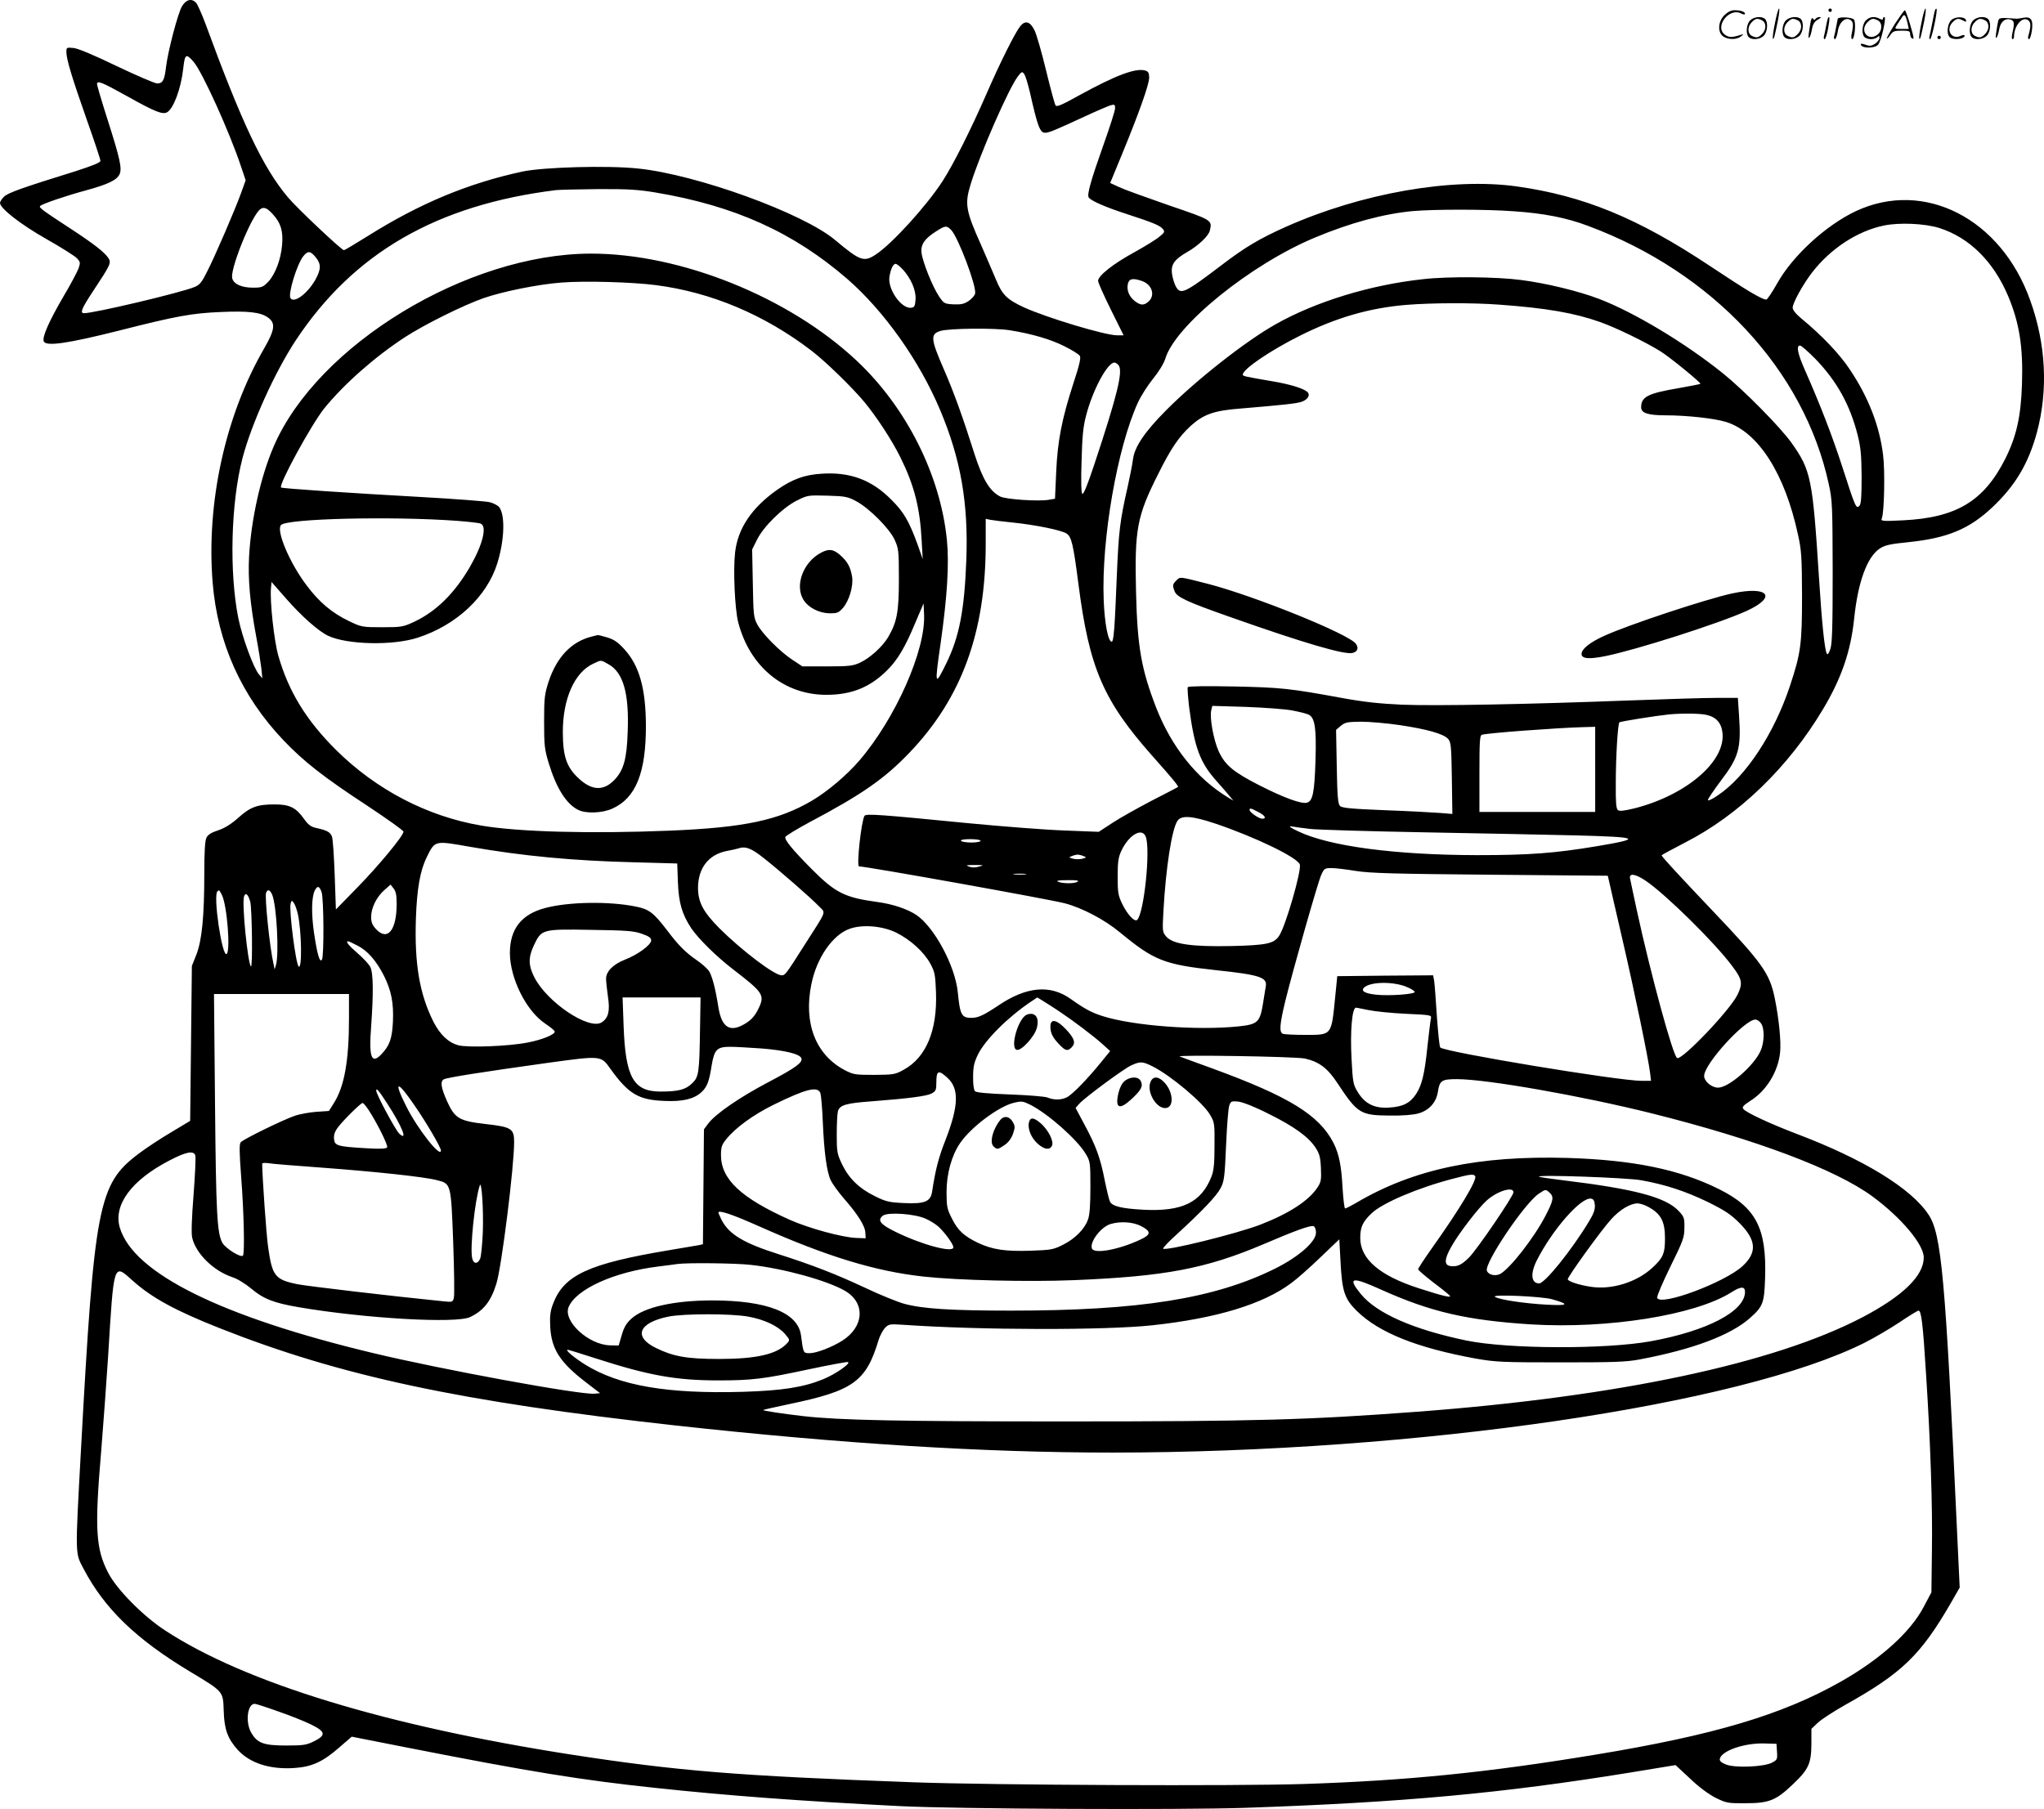
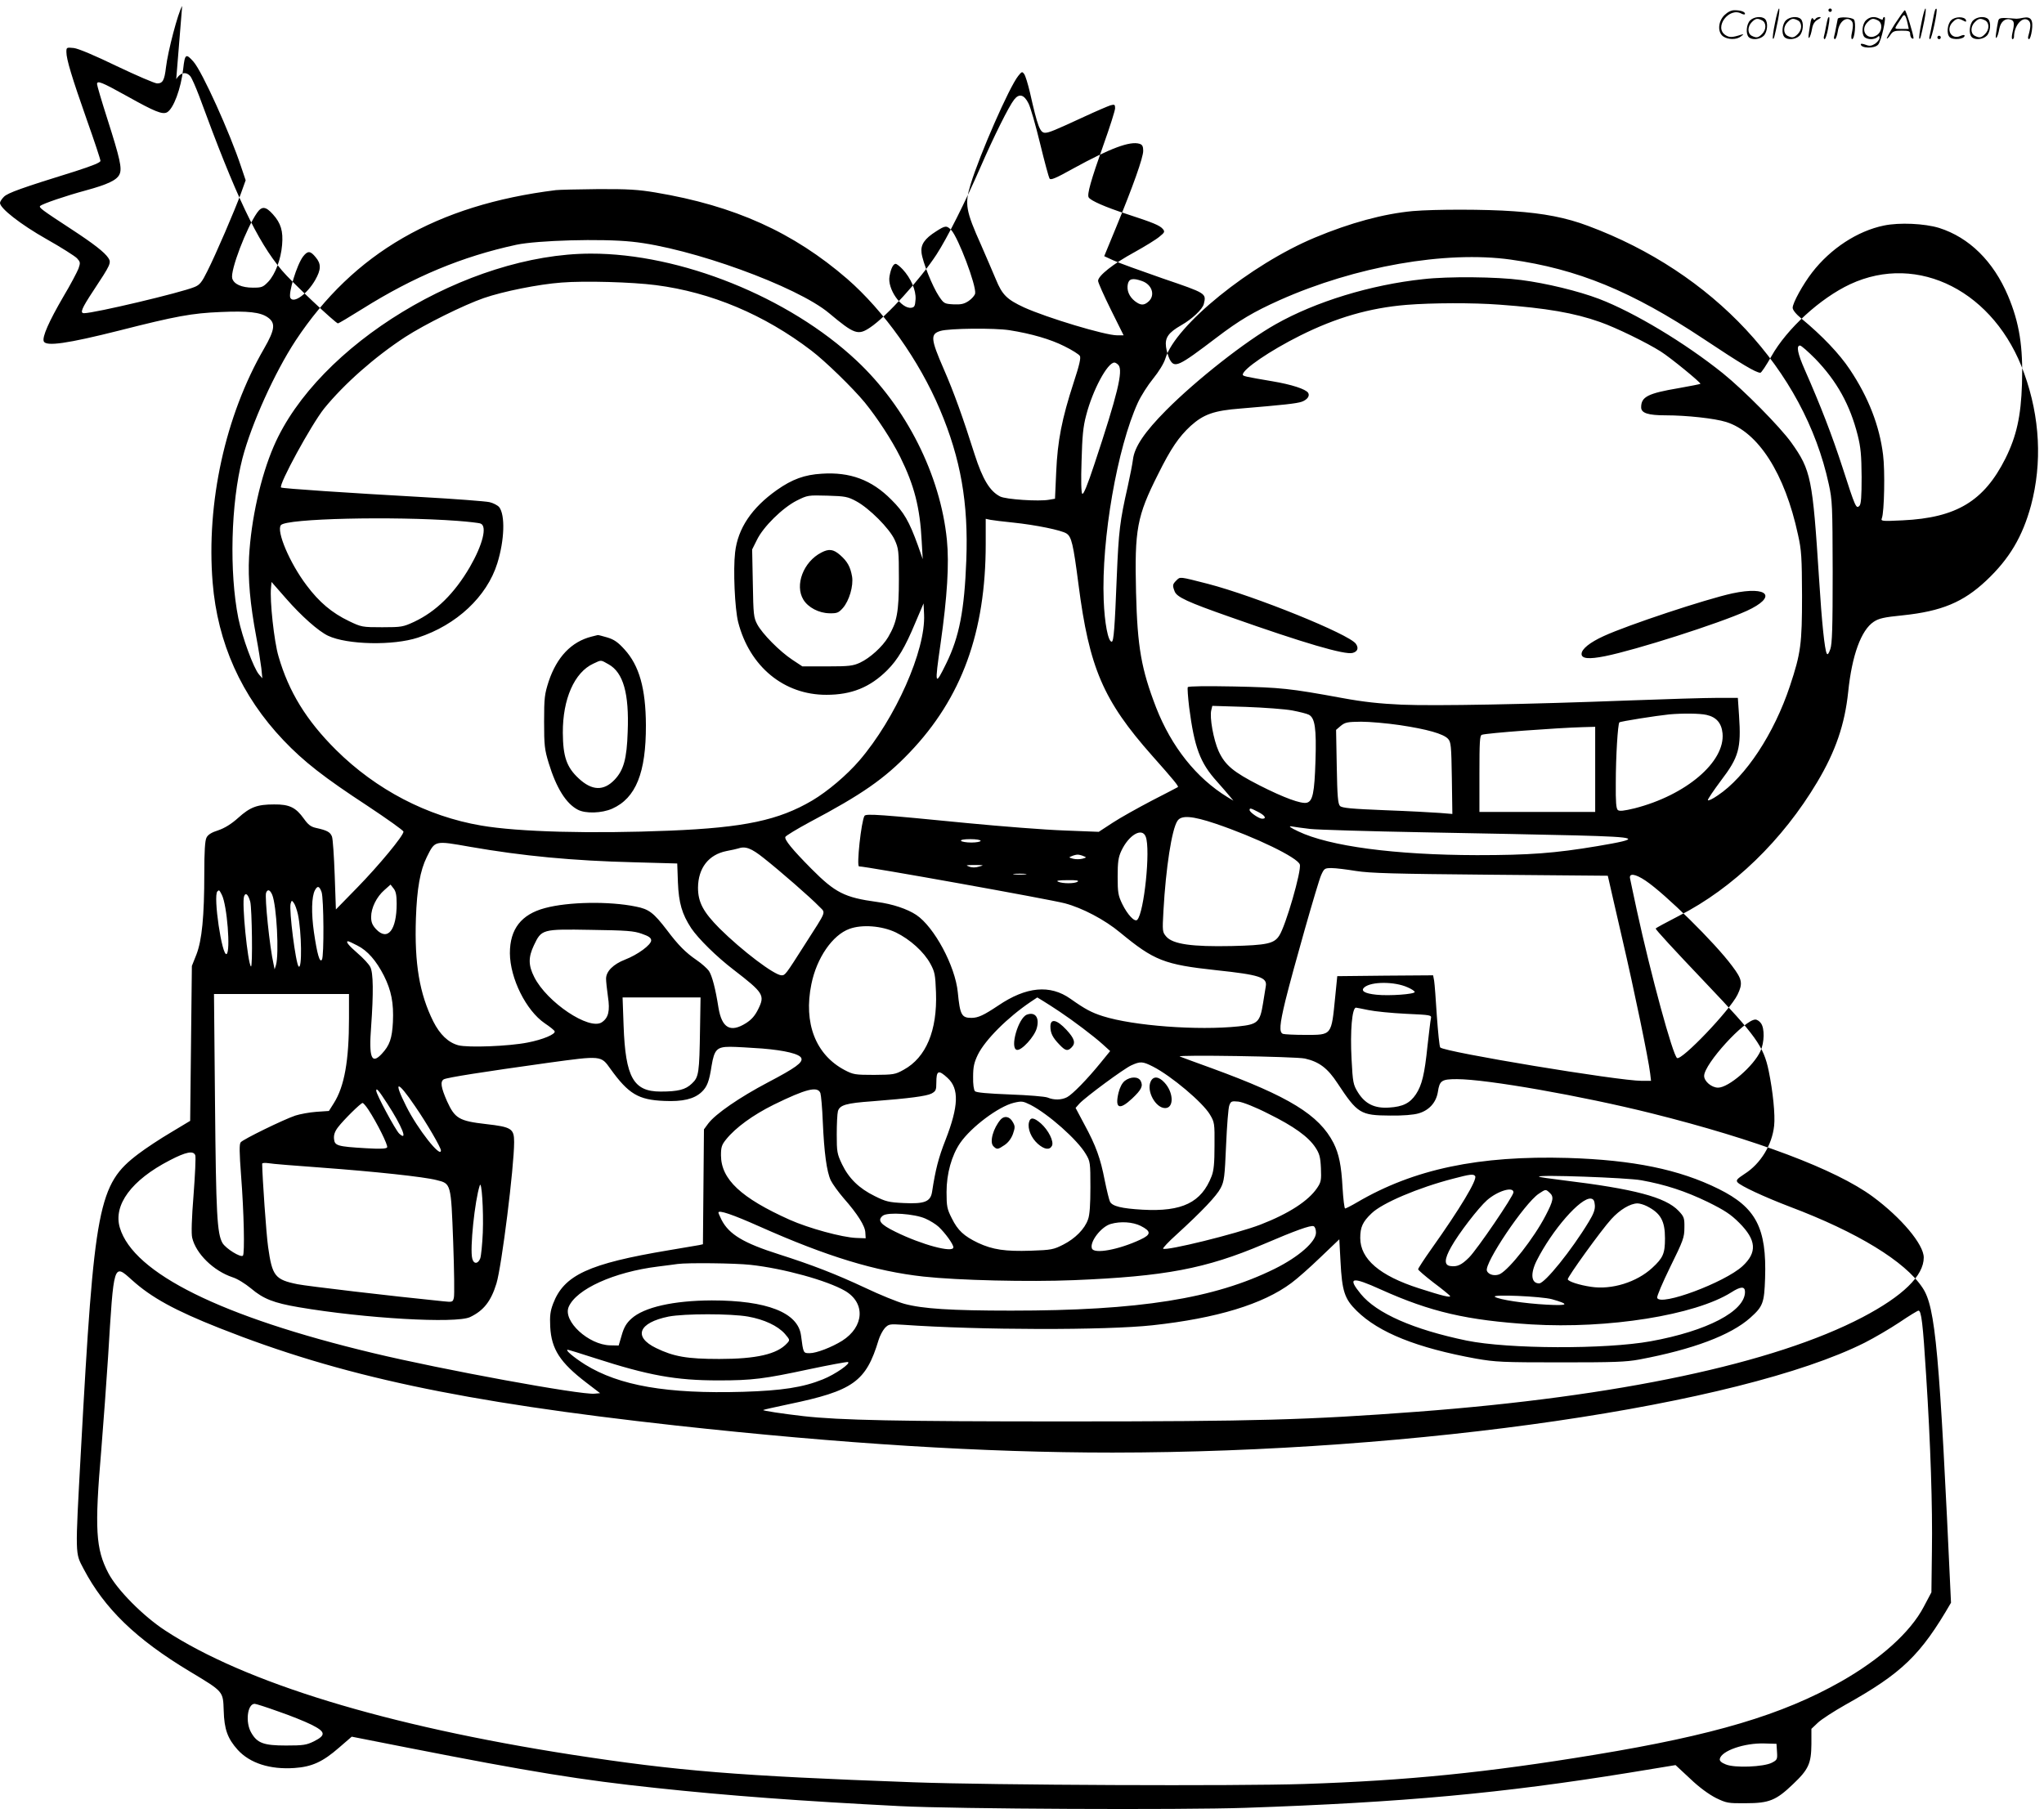
<svg xmlns="http://www.w3.org/2000/svg" version="1.0" viewBox="0 0 1200.63 1062.805" preserveAspectRatio="xMidYMid meet">
  <g transform="translate(0,1064.004) scale(0.1,-0.1)" fill="#000000" stroke="none">
-     <path d="M1070 10605 c-24 -38 -84 -266 -95 -360 -9 -77 -19 -95 -52 -95 -14 0 -120 46 -236 101 -130 63 -227 104 -254 107 -42 4 -43 4 -43 -24 0 -42 32 -148 120 -398 44 -124 80 -232 80 -241 0 -10 -45 -28 -147 -61 -316 -98 -397 -127 -420 -150 -13 -13 -23 -29 -23 -36 0 -32 122 -127 272 -212 87 -49 167 -100 180 -113 20 -22 21 -26 9 -61 -8 -20 -47 -95 -89 -165 -85 -146 -125 -237 -115 -262 12 -32 141 -13 443 63 334 85 427 102 596 109 160 7 233 -1 276 -31 48 -33 44 -71 -21 -184 -228 -394 -340 -907 -302 -1374 29 -356 169 -667 416 -927 120 -126 238 -218 493 -385 116 -77 212 -145 212 -152 0 -24 -146 -200 -271 -328 l-126 -129 -7 201 c-4 112 -11 214 -16 227 -10 27 -30 37 -94 51 -31 7 -46 19 -71 54 -47 66 -85 85 -175 84 -99 0 -140 -15 -211 -79 -40 -36 -79 -60 -117 -73 -39 -12 -61 -26 -69 -43 -9 -16 -13 -82 -13 -209 0 -256 -14 -393 -46 -477 l-27 -68 -5 -455 -5 -455 -113 -68 c-63 -37 -149 -94 -191 -126 -236 -178 -259 -301 -338 -1749 -34 -623 -34 -593 16 -689 123 -234 308 -413 624 -603 199 -120 195 -115 199 -230 3 -110 23 -164 82 -230 72 -79 190 -117 334 -107 102 7 166 36 262 120 l74 64 325 -64 c727 -143 1025 -191 1459 -237 429 -46 851 -77 1435 -107 330 -17 1652 -23 2031 -10 931 32 1510 86 2252 206 l274 45 86 -80 c53 -51 110 -92 151 -113 62 -30 71 -32 176 -31 137 0 178 17 277 112 92 87 107 122 108 236 l0 89 38 36 c21 20 94 67 161 105 333 186 443 292 621 600 l51 89 -16 341 c-68 1484 -91 1736 -167 1850 -102 155 -383 327 -781 477 -149 57 -289 122 -306 143 -10 12 -3 20 41 49 95 60 162 171 174 283 7 63 -7 202 -32 323 -30 144 -74 205 -368 514 -194 204 -296 315 -296 322 0 2 62 36 138 75 317 162 608 444 811 785 108 181 162 339 182 530 22 215 76 363 150 412 30 20 60 27 171 38 228 24 355 77 490 204 136 128 213 258 263 442 66 249 53 517 -40 775 -171 480 -622 711 -1023 524 -175 -82 -371 -261 -462 -423 -30 -53 -59 -97 -65 -97 -27 1 -111 51 -335 200 -420 279 -739 410 -1132 465 -382 53 -912 -40 -1356 -238 -154 -69 -238 -119 -372 -221 -225 -171 -246 -181 -275 -126 -8 16 -18 49 -21 72 -7 54 14 84 89 127 65 37 125 94 133 125 15 63 17 62 -241 150 -132 46 -263 93 -292 107 l-52 24 70 170 c100 243 159 409 159 449 0 26 -5 36 -21 41 -56 18 -173 -26 -390 -145 -102 -57 -133 -70 -139 -59 -5 7 -30 100 -56 207 -26 107 -56 212 -68 235 -26 52 -55 59 -84 22 -31 -39 -120 -218 -197 -395 -91 -209 -196 -418 -259 -515 -95 -146 -295 -366 -390 -429 -71 -48 -93 -40 -241 84 -188 158 -814 385 -1158 420 -180 19 -556 8 -679 -18 -319 -69 -602 -187 -905 -377 -75 -47 -139 -85 -143 -85 -13 0 -277 248 -329 311 -146 173 -270 435 -486 1024 -21 55 -44 108 -53 118 -25 28 -58 21 -82 -18z m67 -328 c51 -58 214 -419 279 -616 l27 -80 -28 -78 c-37 -101 -147 -357 -197 -456 -32 -65 -45 -81 -75 -93 -78 -33 -589 -154 -649 -154 -26 0 -15 27 55 133 101 153 106 163 87 192 -22 33 -86 83 -216 168 -176 115 -193 128 -184 137 14 13 149 59 267 91 129 35 184 61 199 95 16 34 3 92 -72 327 -33 103 -60 195 -60 203 0 23 27 12 180 -73 159 -89 204 -107 231 -93 38 21 82 139 95 255 10 89 16 93 61 42z m4913 -181 c45 -200 59 -236 89 -236 22 0 56 14 231 95 69 32 137 61 152 66 25 7 28 5 28 -17 0 -13 -31 -111 -69 -217 -73 -206 -97 -290 -86 -307 12 -19 98 -57 225 -98 153 -50 193 -66 211 -88 12 -15 10 -20 -20 -44 -18 -16 -85 -57 -148 -92 -123 -67 -213 -138 -213 -168 0 -10 34 -86 75 -169 l75 -151 -38 0 c-71 0 -412 103 -547 164 -101 47 -128 74 -165 164 -18 42 -56 132 -86 200 -92 205 -98 243 -63 358 54 177 227 572 280 638 21 26 23 27 35 11 7 -9 22 -58 34 -109z m-2199 -587 c465 -78 809 -234 1125 -507 216 -188 423 -479 545 -768 122 -288 168 -549 155 -885 -11 -293 -41 -450 -117 -605 -68 -139 -70 -134 -34 116 39 275 51 467 37 608 -38 381 -238 779 -530 1053 -398 374 -1035 630 -1562 629 -725 -1 -1605 -536 -1862 -1132 -77 -178 -133 -430 -145 -649 -7 -130 6 -277 42 -469 13 -69 26 -152 30 -185 l6 -60 -20 23 c-31 36 -98 217 -121 330 -54 269 -44 676 24 939 53 203 190 506 313 693 340 514 828 796 1528 883 17 2 127 5 246 6 178 1 238 -3 340 -20z m-2248 -128 c47 -52 61 -99 54 -180 -7 -85 -40 -172 -81 -216 -31 -32 -38 -35 -90 -35 -67 0 -113 21 -122 55 -12 46 84 297 146 385 28 40 51 38 93 -9z m7287 18 c178 -12 311 -38 438 -86 734 -273 1269 -847 1414 -1517 21 -95 22 -126 23 -516 0 -328 -3 -423 -14 -454 -10 -28 -16 -35 -21 -25 -12 22 -29 181 -45 439 -38 591 -47 637 -163 800 -66 92 -278 307 -402 407 -223 179 -521 358 -727 437 -121 46 -310 92 -458 111 -143 19 -427 22 -575 5 -309 -33 -632 -132 -867 -265 -176 -99 -465 -326 -643 -505 -126 -127 -186 -215 -195 -289 -3 -25 -17 -97 -31 -160 -46 -202 -53 -262 -64 -526 -12 -303 -18 -385 -30 -385 -21 0 -42 110 -47 245 -14 358 80 896 201 1160 18 39 58 102 89 140 34 42 63 89 72 118 59 196 500 553 878 711 208 87 404 140 576 156 130 11 428 11 591 -1z m2500 -98 c177 -56 319 -196 405 -399 67 -159 89 -300 82 -517 -6 -190 -32 -307 -97 -438 -126 -251 -288 -349 -604 -364 -124 -6 -129 -5 -122 13 14 36 19 279 7 372 -21 171 -86 338 -195 501 -61 92 -163 199 -284 299 -33 27 -52 51 -52 64 0 28 60 137 114 207 108 140 266 244 422 276 91 19 239 12 324 -14z m-5802 -13 c41 -45 147 -324 140 -372 -2 -11 -19 -31 -38 -44 -27 -18 -45 -22 -90 -20 -53 3 -56 5 -85 48 -38 57 -96 202 -102 255 -6 48 18 83 86 126 54 35 62 35 89 7z m-3734 -159 c33 -39 33 -72 -3 -135 -47 -81 -125 -138 -145 -105 -15 24 38 198 75 245 27 34 42 33 73 -5z m3448 -71 c49 -53 79 -123 76 -176 -3 -40 -6 -47 -25 -50 -59 -8 -142 112 -128 185 8 46 22 73 36 73 6 0 24 -14 41 -32z m1406 -69 c58 -20 79 -82 40 -119 -28 -26 -48 -25 -82 1 -34 27 -49 64 -41 101 7 31 29 36 83 17z m-2856 -24 c326 -42 638 -174 913 -384 82 -62 245 -221 315 -306 73 -90 157 -218 208 -320 82 -166 116 -296 126 -495 l6 -105 -28 80 c-51 141 -82 196 -157 270 -115 116 -242 163 -408 152 -101 -6 -173 -32 -264 -96 -147 -104 -229 -225 -245 -366 -12 -101 -2 -331 18 -410 67 -261 269 -428 519 -427 147 0 256 44 357 145 61 61 105 135 164 277 l49 115 3 -65 c10 -210 -168 -611 -380 -858 -74 -86 -186 -181 -277 -235 -197 -116 -399 -159 -835 -177 -461 -19 -891 -8 -1110 30 -317 54 -617 211 -852 444 -174 173 -278 342 -338 550 -26 87 -52 329 -44 404 l3 33 85 -97 c90 -103 190 -192 247 -219 112 -53 382 -59 528 -11 227 74 405 241 466 436 43 138 47 285 11 331 -10 11 -35 24 -57 29 -22 5 -202 19 -400 30 -429 24 -818 50 -824 56 -16 15 178 370 253 464 118 145 297 303 476 420 116 75 344 188 462 229 113 39 321 81 456 91 135 11 415 3 554 -15z m4958 -115 c272 -20 437 -48 589 -102 94 -33 276 -122 356 -173 56 -35 239 -185 233 -190 -2 -2 -59 -13 -126 -25 -183 -31 -222 -51 -222 -113 0 -34 41 -47 144 -47 123 0 288 -18 355 -39 189 -59 345 -303 422 -661 21 -93 23 -133 24 -360 0 -284 -7 -337 -71 -530 -93 -280 -260 -534 -424 -643 -30 -21 -56 -33 -58 -28 -2 5 33 56 76 114 106 139 120 190 107 383 l-7 104 -122 0 c-68 0 -298 -7 -512 -15 -603 -23 -1141 -33 -1339 -25 -132 6 -225 16 -350 39 -311 57 -360 62 -636 68 -160 3 -268 2 -272 -4 -3 -5 1 -58 8 -118 31 -238 64 -326 163 -436 31 -35 66 -75 77 -89 l20 -24 -35 21 c-183 112 -329 296 -419 526 -87 226 -110 354 -118 677 -9 371 5 447 130 695 75 151 121 218 191 283 76 68 136 90 294 102 250 21 327 29 359 40 32 12 48 34 37 52 -14 22 -97 49 -210 68 -158 27 -174 30 -174 39 0 32 160 141 336 229 212 106 408 163 626 181 148 12 392 13 548 1z m-2880 -150 c127 -20 241 -53 322 -94 45 -22 86 -48 91 -57 7 -11 -3 -55 -36 -155 -70 -215 -95 -344 -103 -527 l-7 -157 -35 -6 c-59 -11 -254 2 -287 19 -61 31 -103 101 -150 247 -68 215 -122 366 -182 503 -77 177 -79 205 -18 223 50 15 316 18 405 4z m4732 -167 c128 -132 205 -272 250 -450 18 -72 22 -117 23 -245 0 -115 -3 -160 -13 -170 -19 -19 -24 -8 -98 222 -63 194 -130 367 -223 578 -42 95 -51 142 -28 142 8 0 47 -35 89 -77z m-4092 -38 c28 -34 -6 -174 -142 -583 -40 -121 -64 -180 -71 -173 -6 6 -8 78 -4 193 4 145 9 201 27 268 38 148 125 310 166 310 6 0 17 -7 24 -15z m-1540 -800 c76 -41 194 -159 225 -226 23 -51 25 -63 25 -231 0 -192 -11 -252 -63 -341 -33 -56 -107 -123 -165 -150 -41 -19 -64 -22 -193 -22 l-146 0 -59 39 c-74 49 -176 152 -206 208 -21 40 -23 57 -26 241 l-4 199 28 56 c37 77 151 189 234 231 64 32 67 32 180 29 105 -3 120 -6 170 -33z m-2344 -115 c66 -5 128 -12 137 -16 40 -15 12 -125 -63 -255 -91 -156 -198 -261 -327 -322 -65 -30 -74 -32 -188 -32 -117 0 -122 1 -195 36 -100 48 -175 111 -249 210 -100 132 -179 320 -151 354 32 39 659 53 1036 25z m3264 -10 c135 -14 285 -45 314 -64 30 -19 40 -60 71 -300 63 -489 145 -681 432 -1005 128 -144 157 -180 152 -185 -2 -1 -71 -38 -154 -80 -82 -43 -186 -101 -230 -130 l-81 -53 -204 8 c-113 4 -367 24 -565 43 -509 50 -598 57 -607 43 -19 -31 -48 -297 -32 -297 43 0 1118 -193 1209 -217 102 -27 234 -96 325 -172 199 -164 258 -188 565 -221 254 -27 300 -42 290 -95 -2 -11 -9 -55 -16 -99 -18 -112 -31 -124 -144 -136 -239 -25 -617 3 -797 60 -66 21 -104 41 -190 102 -120 85 -260 72 -425 -40 -84 -56 -117 -72 -157 -72 -58 0 -67 18 -80 150 -15 155 -139 385 -244 455 -53 35 -139 64 -230 76 -191 26 -246 54 -386 195 -114 115 -159 171 -153 187 3 7 67 46 143 87 306 162 440 255 587 409 306 320 447 707 447 1226 l0 147 28 -6 c15 -3 74 -10 132 -16z m1641 -1104 c42 -8 86 -19 97 -25 36 -19 45 -80 39 -271 -6 -188 -16 -237 -51 -246 -33 -8 -134 29 -276 101 -157 80 -204 120 -242 202 -30 67 -54 199 -43 241 l6 25 197 -6 c108 -4 231 -13 273 -21z m2433 -26 c58 -13 88 -48 94 -108 16 -168 -215 -364 -517 -441 -63 -15 -88 -18 -98 -10 -10 9 -13 47 -12 158 0 158 12 347 21 357 6 6 216 39 293 47 80 7 181 6 219 -3z m-1802 -60 c160 -24 257 -51 284 -81 17 -19 19 -41 22 -231 l3 -210 -73 6 c-40 3 -185 11 -323 16 -198 8 -252 13 -264 25 -12 12 -16 57 -19 231 l-4 216 28 24 c26 21 40 23 119 24 50 0 152 -9 227 -20z m1148 -260 l0 -250 -340 0 -340 0 0 224 c0 186 2 225 14 229 24 10 446 41 594 45 l72 2 0 -250z m-1980 -250 c41 -21 52 -40 24 -40 -19 0 -74 38 -74 51 0 13 6 12 50 -11z m-250 -69 c236 -80 482 -199 495 -240 11 -35 -83 -361 -121 -418 -30 -47 -73 -56 -279 -61 -234 -5 -345 11 -384 55 -23 27 -24 30 -17 153 14 251 49 478 82 527 22 35 87 30 224 -16z m555 -31 c44 -5 348 -14 675 -20 327 -6 726 -14 887 -18 376 -10 392 -18 126 -63 -251 -42 -399 -53 -708 -53 -481 1 -867 52 -1050 140 -45 21 -59 32 -40 29 17 -3 66 -10 110 -15z m-965 -46 c29 -75 -10 -448 -50 -488 -15 -15 -57 30 -88 93 -24 50 -27 67 -27 161 0 85 4 113 21 150 44 95 123 141 144 84z m-970 -24 c0 -5 -24 -10 -54 -10 -30 0 -58 5 -61 10 -4 6 17 10 54 10 34 0 61 -4 61 -10z m-2999 -35 c310 -54 601 -82 965 -91 l252 -7 4 -111 c5 -122 24 -186 78 -269 42 -62 148 -167 250 -245 175 -135 184 -149 144 -230 -19 -39 -39 -62 -72 -83 -92 -58 -142 -29 -162 92 -17 109 -37 186 -56 215 -10 14 -42 43 -73 64 -63 43 -107 87 -173 175 -79 103 -106 124 -184 139 -156 32 -396 28 -533 -9 -139 -37 -206 -123 -206 -265 1 -148 95 -337 205 -412 30 -20 56 -41 58 -47 6 -17 -70 -49 -159 -66 -110 -22 -350 -31 -407 -16 -59 16 -108 63 -147 140 -81 163 -111 339 -102 606 6 175 25 281 64 360 49 98 44 97 254 60z m1726 -67 c95 -75 275 -232 323 -282 41 -43 51 -16 -83 -226 -112 -176 -115 -180 -136 -180 -42 0 -233 145 -365 276 -95 96 -126 153 -126 239 1 115 62 194 167 215 32 6 63 13 68 15 43 15 77 3 152 -57z m1878 12 c18 -7 18 -8 -7 -15 -16 -4 -40 -4 -55 0 -26 7 -26 8 -8 15 11 5 27 9 35 9 8 0 24 -4 35 -9z m-613 -61 c-22 -7 -43 -7 -60 0 -23 8 -17 9 33 9 55 0 57 -1 27 -9z m2213 -26 c83 -13 219 -17 790 -22 l689 -6 7 -30 c3 -16 39 -169 78 -340 70 -301 154 -706 164 -792 l5 -43 -54 0 c-138 0 -1157 169 -1184 196 -5 5 -13 88 -20 184 -6 96 -13 190 -16 208 l-6 32 -282 -2 -281 -3 -12 -120 c-23 -231 -18 -225 -177 -225 -63 0 -121 3 -130 6 -23 9 -20 53 14 194 46 186 189 689 210 738 18 40 21 42 62 42 24 0 88 -8 143 -17z m-1942 -20 c-18 -2 -48 -2 -65 0 -18 2 -4 4 32 4 36 0 50 -2 33 -4z m3643 -37 c117 -79 406 -363 509 -502 59 -78 63 -102 31 -168 -45 -92 -328 -388 -355 -372 -25 16 -154 489 -236 866 -19 91 -38 175 -40 188 -8 34 30 29 91 -12z m-3336 -6 c-18 -12 -88 -12 -115 0 -14 6 4 9 55 9 52 1 70 -2 60 -9z m-4000 -129 c0 -156 -53 -222 -121 -150 -22 24 -29 41 -29 72 0 53 32 118 78 158 l36 32 18 -23 c13 -16 18 -39 18 -89z m-441 68 c13 -38 15 -377 2 -397 -13 -21 -28 32 -47 161 -16 113 -14 210 6 247 15 28 26 25 39 -11z m-586 -16 c31 -61 52 -332 28 -348 -27 -16 -80 343 -54 368 10 10 11 9 26 -20z m296 0 c26 -64 41 -347 22 -413 l-8 -25 -6 30 c-23 99 -53 395 -44 420 9 23 23 18 36 -12z m-129 -41 c10 -38 15 -390 4 -380 -19 20 -55 376 -40 413 9 24 24 10 36 -33z m280 -74 c22 -104 25 -327 4 -306 -17 18 -57 330 -47 369 6 20 7 21 19 4 7 -9 18 -40 24 -67z m3512 -106 c84 -41 165 -114 203 -184 26 -48 29 -64 33 -169 8 -223 -58 -382 -190 -454 -50 -28 -60 -29 -173 -30 -113 0 -123 2 -173 28 -171 90 -243 276 -196 505 31 154 124 289 224 325 74 27 190 18 272 -21z m-1492 -8 c41 -14 55 -24 55 -39 0 -26 -79 -84 -154 -113 -69 -27 -111 -69 -111 -112 0 -16 5 -63 11 -105 13 -84 3 -125 -36 -151 -74 -49 -323 118 -397 266 -35 69 -35 116 -2 186 45 95 48 96 334 91 211 -3 253 -6 300 -23z m-1671 -69 c60 -30 111 -89 156 -177 44 -88 58 -161 53 -272 -5 -97 -19 -138 -66 -188 -60 -64 -76 -22 -62 161 14 195 13 316 -5 350 -8 16 -41 52 -75 81 -53 46 -72 70 -55 70 3 0 28 -11 54 -25z m6168 -245 c24 -10 43 -23 43 -28 0 -13 -149 -24 -225 -16 -70 7 -95 23 -70 44 41 34 176 34 252 0z m-6217 -182 c0 -250 -27 -401 -89 -499 l-29 -46 -74 -5 c-40 -3 -95 -13 -123 -22 -71 -24 -308 -140 -321 -157 -9 -10 -8 -60 2 -194 17 -218 22 -460 11 -472 -13 -13 -100 41 -120 74 -32 56 -38 170 -44 821 l-6 642 397 0 396 0 0 -142z m2062 -60 c-4 -263 -7 -286 -48 -324 -37 -36 -81 -47 -184 -47 -159 0 -206 83 -217 386 l-6 167 229 0 229 0 -3 -182z m2113 98 c78 -52 199 -143 253 -192 l43 -39 -57 -70 c-78 -96 -164 -184 -196 -201 -33 -17 -77 -18 -115 -2 -16 6 -112 14 -221 18 -130 5 -197 11 -205 19 -7 7 -12 41 -11 85 0 59 6 84 28 130 43 87 174 218 310 310 l39 26 36 -22 c20 -12 63 -40 96 -62z m1812 10 c37 -8 137 -18 220 -22 148 -7 153 -7 148 -28 -3 -12 -11 -84 -20 -161 -17 -167 -33 -231 -68 -284 -35 -52 -76 -73 -157 -78 -86 -6 -142 22 -184 90 -27 44 -30 57 -37 194 -9 166 3 303 26 303 2 0 34 -6 72 -14z m2307 -78 c22 -30 20 -113 -3 -163 -40 -88 -187 -215 -249 -215 -38 0 -82 37 -82 69 0 70 238 331 301 331 10 0 25 -10 33 -22z m-5868 -148 c135 -11 222 -32 231 -57 10 -25 -34 -57 -196 -142 -167 -88 -308 -185 -351 -242 l-25 -34 -3 -337 -3 -338 -22 -5 c-12 -2 -92 -16 -177 -30 -473 -79 -617 -146 -681 -314 -17 -45 -20 -72 -17 -136 7 -132 58 -210 212 -328 l81 -62 -33 -3 c-81 -8 -894 141 -1302 239 -889 213 -1406 468 -1486 736 -40 133 68 280 293 396 96 50 139 58 150 30 4 -9 -1 -114 -10 -233 -11 -138 -14 -228 -8 -252 22 -94 126 -195 237 -232 29 -9 75 -38 109 -66 72 -61 133 -85 280 -110 387 -66 923 -97 1006 -58 80 38 123 93 155 197 31 101 104 686 104 831 0 79 -15 89 -165 106 -158 18 -183 33 -229 134 -36 82 -41 116 -19 129 22 11 226 43 613 97 314 43 310 43 366 -36 106 -147 164 -182 316 -188 108 -5 175 11 219 52 32 30 45 62 59 155 16 95 31 111 109 111 32 0 116 -5 187 -10z m3189 -59 c84 -19 134 -57 192 -146 117 -177 134 -188 308 -189 75 -1 138 4 168 13 62 18 103 64 113 126 10 67 22 75 112 75 175 0 736 -99 1144 -201 616 -154 1082 -330 1298 -489 168 -124 300 -281 300 -358 0 -107 -122 -226 -360 -351 -520 -272 -1433 -466 -2615 -555 -641 -48 -945 -57 -2070 -57 -980 0 -1322 7 -1535 31 -122 14 -241 32 -237 36 1 2 69 17 149 34 380 79 455 132 529 378 7 23 23 54 36 69 23 24 28 25 106 20 455 -32 1191 -33 1467 -3 377 41 649 124 815 248 33 24 110 92 171 151 l111 106 7 -129 c9 -177 24 -221 95 -291 131 -129 355 -218 701 -281 115 -20 155 -22 495 -22 312 0 385 2 465 17 314 59 537 143 651 245 75 67 82 87 87 232 10 295 -53 416 -273 525 -232 115 -502 170 -885 182 -523 15 -905 -65 -1239 -261 -34 -20 -66 -36 -70 -36 -4 0 -11 55 -15 123 -7 130 -21 198 -53 262 -85 165 -261 273 -715 439 -95 34 -180 66 -188 69 -27 11 682 0 735 -12z m-893 -47 c108 -55 293 -211 335 -282 27 -45 28 -52 27 -182 0 -103 -4 -146 -17 -180 -60 -155 -173 -210 -406 -197 -122 7 -177 20 -191 47 -5 10 -19 67 -31 126 -25 129 -51 202 -120 329 l-51 96 23 26 c38 40 260 204 304 224 53 24 66 24 127 -7z m-1206 -67 c69 -63 65 -166 -12 -364 -41 -104 -59 -174 -79 -305 -9 -58 -44 -72 -167 -66 -87 4 -106 9 -170 41 -92 45 -152 104 -192 187 -29 61 -31 73 -31 175 0 61 3 122 7 137 11 36 48 47 203 58 218 17 315 30 346 45 26 14 29 21 29 64 0 72 12 78 66 28z m-3128 -166 c69 -100 152 -243 152 -260 0 -48 -138 127 -204 260 -78 155 -53 155 52 0z m-163 15 c86 -132 124 -226 70 -176 -22 21 -135 231 -135 252 0 19 14 3 65 -76z m2544 62 c4 -13 11 -88 14 -168 8 -182 23 -294 47 -345 11 -22 45 -69 76 -105 81 -92 126 -163 127 -202 l2 -33 -55 2 c-83 3 -280 57 -392 107 -285 128 -402 237 -403 378 0 48 4 62 31 95 55 68 156 142 279 203 190 93 258 110 274 68z m1234 -69 c105 -54 276 -205 325 -289 26 -43 27 -51 27 -195 0 -102 -4 -163 -14 -189 -19 -56 -76 -113 -145 -148 -57 -29 -70 -32 -191 -36 -150 -5 -224 6 -310 46 -83 40 -119 73 -154 144 -28 55 -31 70 -31 155 0 108 30 215 80 288 65 94 225 214 315 236 47 11 53 10 98 -12z m1399 -53 c148 -73 234 -135 275 -198 23 -35 29 -55 32 -120 3 -71 1 -83 -22 -117 -51 -76 -166 -151 -334 -216 -141 -54 -555 -156 -571 -141 -3 3 32 41 79 83 151 138 236 228 259 273 21 40 24 66 32 253 5 114 13 219 19 233 9 24 13 26 54 22 27 -4 97 -31 177 -72z m-5289 26 c52 -79 118 -212 111 -223 -5 -8 -39 -10 -123 -5 -171 10 -185 15 -189 55 -2 23 4 43 24 69 32 42 133 142 144 142 4 0 19 -17 33 -38z m-273 -342 c312 -23 602 -54 674 -73 86 -21 85 -18 98 -364 6 -166 8 -313 4 -327 -6 -26 -8 -27 -64 -21 -300 30 -800 89 -854 100 -133 27 -149 48 -173 218 -11 76 -34 410 -35 490 0 5 17 6 38 3 20 -4 161 -15 312 -26z m6775 -50 c13 -21 -89 -191 -256 -426 -44 -62 -79 -116 -79 -121 0 -5 41 -40 90 -78 50 -37 93 -73 97 -78 8 -13 -43 -1 -182 44 -231 74 -345 172 -345 296 0 63 14 95 67 145 62 60 273 150 478 203 102 27 121 29 130 15z m975 -24 c144 -26 259 -64 390 -127 101 -50 136 -73 186 -123 101 -101 107 -174 19 -255 -105 -96 -482 -237 -501 -186 -3 8 32 90 77 182 76 154 83 173 83 230 1 57 -2 65 -34 99 -77 81 -260 129 -680 180 -74 9 -137 18 -140 21 -12 13 518 -6 600 -21z m-6804 -307 c-3 -69 -10 -138 -15 -152 -13 -34 -39 -35 -47 -1 -15 57 15 341 44 429 11 35 23 -144 18 -276z m6054 236 c0 -22 -213 -335 -261 -383 -44 -44 -70 -56 -110 -50 -37 5 -35 41 5 112 44 79 160 230 211 275 63 55 155 82 155 46z m212 -2 c27 -24 23 -46 -24 -136 -68 -131 -210 -312 -267 -342 -29 -14 -68 -5 -77 19 -17 43 221 397 305 453 41 27 40 27 63 6z m266 -73 c2 -26 -7 -51 -35 -97 -102 -169 -259 -363 -292 -363 -47 0 -53 56 -15 133 92 182 259 373 319 365 15 -2 21 -12 23 -38z m305 -6 c81 -41 107 -86 107 -189 0 -90 -11 -115 -75 -174 -91 -84 -238 -130 -360 -111 -68 10 -133 31 -136 44 -3 12 198 291 256 354 50 55 110 91 153 92 13 0 37 -7 55 -16z m-5211 -120 c395 -176 680 -263 963 -294 201 -22 617 -32 883 -21 535 22 774 67 1113 211 189 81 278 113 295 106 8 -3 14 -19 14 -38 0 -53 -101 -142 -242 -212 -356 -176 -796 -246 -1548 -246 -355 0 -521 11 -628 40 -40 11 -144 53 -230 94 -173 81 -310 134 -507 197 -208 66 -292 117 -336 201 -10 21 -19 40 -19 44 0 17 83 -11 242 -82z m973 47 c28 -12 63 -34 79 -49 39 -37 86 -102 86 -120 0 -35 -186 15 -340 91 -90 44 -108 68 -74 95 29 22 186 11 249 -17z m1265 -43 c63 -32 63 -51 -2 -81 -126 -59 -271 -86 -284 -52 -15 38 54 128 110 144 58 17 129 12 176 -11z m-2292 -229 c194 -21 451 -92 556 -153 121 -71 112 -211 -17 -293 -61 -38 -151 -73 -191 -73 -38 0 -37 -1 -51 105 -18 134 -201 205 -524 205 -226 -1 -398 -40 -472 -107 -29 -26 -44 -51 -57 -97 l-18 -61 -50 1 c-127 3 -278 142 -244 225 44 105 266 206 525 238 50 6 101 13 115 15 58 8 338 5 428 -5z m-3632 -90 c113 -102 251 -178 514 -282 712 -282 1416 -432 2680 -572 976 -107 1805 -159 2565 -159 1785 1 3686 278 4419 646 55 28 146 81 203 119 56 38 107 69 112 69 17 0 26 -74 45 -380 26 -403 38 -775 34 -1030 l-3 -245 -45 -85 c-78 -149 -254 -307 -486 -439 -346 -196 -746 -315 -1444 -430 -636 -105 -1103 -152 -1710 -172 -397 -13 -1826 -7 -2295 10 -1039 38 -1381 66 -2005 162 -1093 170 -1921 423 -2390 730 -130 85 -282 239 -333 336 -75 143 -82 259 -42 725 13 161 31 408 40 548 34 555 31 548 141 449z m7335 -55 c293 -132 506 -181 884 -205 450 -27 961 54 1174 188 56 36 81 37 81 3 0 -114 -223 -230 -554 -290 -265 -48 -836 -46 -1081 4 -313 65 -529 160 -622 274 -80 98 -54 104 118 26z m1005 -57 c106 -30 98 -39 -31 -32 -130 7 -278 29 -304 46 -24 16 273 3 335 -14z m-4722 -102 c95 -17 174 -54 216 -101 30 -35 31 -37 13 -56 -58 -64 -180 -92 -398 -92 -190 0 -268 14 -371 64 -136 66 -104 149 73 185 92 18 366 18 467 0z m-900 -244 c316 -102 475 -131 726 -131 199 0 269 9 530 65 118 25 221 44 230 43 23 -5 -74 -73 -147 -102 -116 -47 -240 -66 -468 -73 -448 -13 -728 36 -928 160 -68 43 -120 87 -102 87 4 0 76 -22 159 -49z m-1859 -2076 c70 -24 157 -59 193 -77 85 -42 88 -62 17 -98 -45 -22 -62 -25 -165 -25 -131 0 -169 14 -204 75 -36 61 -23 170 20 170 7 0 70 -20 139 -45z m8803 -237 c3 -44 1 -48 -30 -64 -48 -25 -220 -32 -271 -10 -26 10 -37 21 -35 32 9 48 145 95 263 91 l70 -2 3 -47z M3475 6900 c-119 -30 -204 -120 -252 -263 -24 -75 -27 -95 -27 -237 0 -140 3 -164 27 -243 45 -147 102 -238 171 -274 45 -24 141 -21 202 6 139 62 199 211 198 491 -1 215 -39 350 -126 445 -38 42 -61 58 -101 70 -28 8 -53 15 -56 14 -3 -1 -19 -5 -36 -9z m100 -163 c86 -48 121 -171 112 -396 -5 -160 -24 -226 -77 -282 -64 -67 -133 -65 -211 8 -71 66 -92 128 -93 268 -1 198 68 355 179 406 49 23 42 23 90 -4z M6910 7230 c-23 -23 -24 -29 -10 -65 13 -33 75 -62 326 -150 436 -154 672 -223 719 -211 30 8 37 29 19 54 -39 56 -592 280 -869 352 -169 43 -162 43 -185 20z M10176 7154 c-156 -34 -615 -186 -756 -251 -81 -37 -130 -76 -130 -105 0 -28 43 -32 138 -13 180 36 666 191 832 266 181 83 128 148 -84 103z M4825 7394 c-106 -54 -158 -192 -106 -277 28 -46 91 -79 153 -80 45 -1 54 3 79 31 37 42 63 130 54 185 -10 57 -27 88 -70 126 -40 35 -66 38 -110 15z M6032 4679 c-51 -19 -102 -198 -59 -207 27 -6 104 78 117 128 17 61 -9 97 -58 79z M6170 4609 c0 -38 13 -65 53 -106 35 -37 48 -40 71 -17 26 26 18 52 -30 104 -57 61 -94 68 -94 19z M6607 4290 c-16 -13 -29 -38 -37 -70 -22 -93 5 -104 80 -34 55 52 66 74 50 104 -14 26 -59 26 -93 0z M6759 4286 c-26 -56 29 -156 85 -156 53 0 50 92 -4 150 -34 37 -66 39 -81 6z M5878 4063 c-44 -51 -67 -133 -43 -157 21 -21 26 -20 66 7 22 15 39 38 49 65 13 38 13 46 -1 70 -18 33 -49 39 -71 15z M6044 4046 c-9 -38 13 -91 52 -126 39 -34 69 -38 83 -12 13 25 -20 92 -65 132 -42 36 -62 38 -70 6z M10426 10504 c-10 -47 -15 -88 -12 -91 5 -6 9 7 30 110 7 37 10 67 6 67 -4 0 -15 -39 -24 -86z M10740 10580 c0 -5 5 -10 10 -10 6 0 10 5 10 10 0 6 -4 10 -10 10 -5 0 -10 -4 -10 -10z M11286 10504 c-10 -47 -15 -88 -12 -91 5 -6 9 7 30 110 7 37 10 67 6 67 -4 0 -15 -39 -24 -86z M11366 10579 c-3 -8 -10 -41 -16 -74 -6 -33 -14 -68 -16 -77 -3 -10 -1 -18 3 -18 10 0 46 171 38 178 -2 3 -7 -1 -9 -9z M10129 10551 c-38 -38 -41 -101 -7 -125 29 -20 79 -20 104 0 18 14 18 15 1 10 -53 -17 -69 -17 -92 -2 -69 45 21 166 94 126 12 -6 21 -7 21 -1 0 12 -25 21 -62 21 -19 0 -39 -10 -59 -29z M11130 10499 c-28 -45 -49 -83 -47 -85 2 -3 12 7 21 21 14 21 24 25 66 25 43 0 50 -3 50 -19 0 -11 5 -23 10 -26 6 -3 10 -3 10 1 0 20 -44 164 -51 164 -4 0 -30 -37 -59 -81z m75 4 l7 -33 -42 0 c-42 0 -42 0 -28 23 8 12 21 32 29 44 15 25 22 18 34 -34z M10280 10520 c-22 -22 -27 -79 -8 -98 19 -19 66 -14 88 8 22 22 27 79 8 98 -19 19 -66 14 -88 -8z m71 0 c25 -14 25 -54 -1 -80 -23 -23 -33 -24 -61 -10 -25 14 -25 54 1 80 23 23 33 24 61 10z M10490 10520 c-22 -22 -27 -79 -8 -98 19 -19 66 -14 88 8 22 22 27 79 8 98 -19 19 -66 14 -88 -8z m71 0 c25 -14 25 -54 -1 -80 -23 -23 -33 -24 -61 -10 -25 14 -25 54 1 80 23 23 33 24 61 10z M10636 10514 c-3 -16 -8 -47 -11 -69 -8 -51 10 -26 19 27 5 27 15 42 34 53 18 10 22 14 10 15 -9 0 -20 -5 -24 -11 -5 -8 -9 -8 -14 1 -5 8 -10 3 -14 -16z M10737 10533 c-2 -4 -7 -26 -11 -48 -4 -22 -9 -48 -12 -57 -3 -10 -1 -18 4 -18 4 0 14 28 20 62 11 58 10 81 -1 61z M10795 10530 c-1 -3 -5 -23 -9 -45 -4 -22 -9 -48 -12 -57 -3 -10 -1 -18 4 -18 5 0 13 20 17 45 7 53 44 87 74 68 17 -11 19 -28 8 -80 -4 -18 -3 -33 2 -33 16 0 24 99 11 115 -12 14 -87 18 -95 5z M10960 10520 c-22 -22 -27 -79 -8 -98 7 -7 24 -12 38 -12 14 0 31 5 38 12 9 9 12 8 12 -5 0 -9 -12 -24 -26 -34 -21 -13 -32 -15 -55 -6 -16 6 -29 8 -29 3 0 -24 81 -27 102 -2 18 19 50 162 37 162 -5 0 -9 -5 -9 -10 0 -7 -6 -7 -19 0 -30 16 -59 12 -81 -10z m71 0 c29 -16 25 -65 -6 -86 -56 -37 -103 28 -55 76 23 23 33 24 61 10z M11461 10521 c-23 -23 -28 -80 -9 -99 19 -19 88 -13 88 9 0 5 -11 4 -24 -2 -54 -25 -89 38 -46 81 23 23 33 24 62 9 16 -9 19 -8 16 3 -8 22 -64 22 -87 -1z M11590 10520 c-22 -22 -27 -79 -8 -98 19 -19 66 -14 88 8 22 22 27 79 8 98 -19 19 -66 14 -88 -8z m71 0 c25 -14 25 -54 -1 -80 -23 -23 -33 -24 -61 -10 -25 14 -25 54 1 80 23 23 33 24 61 10z M11736 10511 c-3 -14 -8 -44 -11 -66 -8 -51 10 -26 19 27 8 41 35 63 66 53 22 -7 24 -21 11 -77 -5 -22 -5 -38 0 -38 5 0 9 6 9 13 0 68 51 125 85 97 15 -13 15 -35 -1 -92 -3 -10 -1 -18 4 -18 6 0 13 23 17 50 9 63 -5 84 -49 76 -17 -4 -35 -6 -41 -6 -101 8 -104 7 -109 -19z M11380 10420 c0 -5 5 -10 10 -10 6 0 10 5 10 10 0 6 -4 10 -10 10 -5 0 -10 -4 -10 -10z" />
+     <path d="M1070 10605 c-24 -38 -84 -266 -95 -360 -9 -77 -19 -95 -52 -95 -14 0 -120 46 -236 101 -130 63 -227 104 -254 107 -42 4 -43 4 -43 -24 0 -42 32 -148 120 -398 44 -124 80 -232 80 -241 0 -10 -45 -28 -147 -61 -316 -98 -397 -127 -420 -150 -13 -13 -23 -29 -23 -36 0 -32 122 -127 272 -212 87 -49 167 -100 180 -113 20 -22 21 -26 9 -61 -8 -20 -47 -95 -89 -165 -85 -146 -125 -237 -115 -262 12 -32 141 -13 443 63 334 85 427 102 596 109 160 7 233 -1 276 -31 48 -33 44 -71 -21 -184 -228 -394 -340 -907 -302 -1374 29 -356 169 -667 416 -927 120 -126 238 -218 493 -385 116 -77 212 -145 212 -152 0 -24 -146 -200 -271 -328 l-126 -129 -7 201 c-4 112 -11 214 -16 227 -10 27 -30 37 -94 51 -31 7 -46 19 -71 54 -47 66 -85 85 -175 84 -99 0 -140 -15 -211 -79 -40 -36 -79 -60 -117 -73 -39 -12 -61 -26 -69 -43 -9 -16 -13 -82 -13 -209 0 -256 -14 -393 -46 -477 l-27 -68 -5 -455 -5 -455 -113 -68 c-63 -37 -149 -94 -191 -126 -236 -178 -259 -301 -338 -1749 -34 -623 -34 -593 16 -689 123 -234 308 -413 624 -603 199 -120 195 -115 199 -230 3 -110 23 -164 82 -230 72 -79 190 -117 334 -107 102 7 166 36 262 120 l74 64 325 -64 c727 -143 1025 -191 1459 -237 429 -46 851 -77 1435 -107 330 -17 1652 -23 2031 -10 931 32 1510 86 2252 206 l274 45 86 -80 c53 -51 110 -92 151 -113 62 -30 71 -32 176 -31 137 0 178 17 277 112 92 87 107 122 108 236 l0 89 38 36 c21 20 94 67 161 105 333 186 443 292 621 600 c-68 1484 -91 1736 -167 1850 -102 155 -383 327 -781 477 -149 57 -289 122 -306 143 -10 12 -3 20 41 49 95 60 162 171 174 283 7 63 -7 202 -32 323 -30 144 -74 205 -368 514 -194 204 -296 315 -296 322 0 2 62 36 138 75 317 162 608 444 811 785 108 181 162 339 182 530 22 215 76 363 150 412 30 20 60 27 171 38 228 24 355 77 490 204 136 128 213 258 263 442 66 249 53 517 -40 775 -171 480 -622 711 -1023 524 -175 -82 -371 -261 -462 -423 -30 -53 -59 -97 -65 -97 -27 1 -111 51 -335 200 -420 279 -739 410 -1132 465 -382 53 -912 -40 -1356 -238 -154 -69 -238 -119 -372 -221 -225 -171 -246 -181 -275 -126 -8 16 -18 49 -21 72 -7 54 14 84 89 127 65 37 125 94 133 125 15 63 17 62 -241 150 -132 46 -263 93 -292 107 l-52 24 70 170 c100 243 159 409 159 449 0 26 -5 36 -21 41 -56 18 -173 -26 -390 -145 -102 -57 -133 -70 -139 -59 -5 7 -30 100 -56 207 -26 107 -56 212 -68 235 -26 52 -55 59 -84 22 -31 -39 -120 -218 -197 -395 -91 -209 -196 -418 -259 -515 -95 -146 -295 -366 -390 -429 -71 -48 -93 -40 -241 84 -188 158 -814 385 -1158 420 -180 19 -556 8 -679 -18 -319 -69 -602 -187 -905 -377 -75 -47 -139 -85 -143 -85 -13 0 -277 248 -329 311 -146 173 -270 435 -486 1024 -21 55 -44 108 -53 118 -25 28 -58 21 -82 -18z m67 -328 c51 -58 214 -419 279 -616 l27 -80 -28 -78 c-37 -101 -147 -357 -197 -456 -32 -65 -45 -81 -75 -93 -78 -33 -589 -154 -649 -154 -26 0 -15 27 55 133 101 153 106 163 87 192 -22 33 -86 83 -216 168 -176 115 -193 128 -184 137 14 13 149 59 267 91 129 35 184 61 199 95 16 34 3 92 -72 327 -33 103 -60 195 -60 203 0 23 27 12 180 -73 159 -89 204 -107 231 -93 38 21 82 139 95 255 10 89 16 93 61 42z m4913 -181 c45 -200 59 -236 89 -236 22 0 56 14 231 95 69 32 137 61 152 66 25 7 28 5 28 -17 0 -13 -31 -111 -69 -217 -73 -206 -97 -290 -86 -307 12 -19 98 -57 225 -98 153 -50 193 -66 211 -88 12 -15 10 -20 -20 -44 -18 -16 -85 -57 -148 -92 -123 -67 -213 -138 -213 -168 0 -10 34 -86 75 -169 l75 -151 -38 0 c-71 0 -412 103 -547 164 -101 47 -128 74 -165 164 -18 42 -56 132 -86 200 -92 205 -98 243 -63 358 54 177 227 572 280 638 21 26 23 27 35 11 7 -9 22 -58 34 -109z m-2199 -587 c465 -78 809 -234 1125 -507 216 -188 423 -479 545 -768 122 -288 168 -549 155 -885 -11 -293 -41 -450 -117 -605 -68 -139 -70 -134 -34 116 39 275 51 467 37 608 -38 381 -238 779 -530 1053 -398 374 -1035 630 -1562 629 -725 -1 -1605 -536 -1862 -1132 -77 -178 -133 -430 -145 -649 -7 -130 6 -277 42 -469 13 -69 26 -152 30 -185 l6 -60 -20 23 c-31 36 -98 217 -121 330 -54 269 -44 676 24 939 53 203 190 506 313 693 340 514 828 796 1528 883 17 2 127 5 246 6 178 1 238 -3 340 -20z m-2248 -128 c47 -52 61 -99 54 -180 -7 -85 -40 -172 -81 -216 -31 -32 -38 -35 -90 -35 -67 0 -113 21 -122 55 -12 46 84 297 146 385 28 40 51 38 93 -9z m7287 18 c178 -12 311 -38 438 -86 734 -273 1269 -847 1414 -1517 21 -95 22 -126 23 -516 0 -328 -3 -423 -14 -454 -10 -28 -16 -35 -21 -25 -12 22 -29 181 -45 439 -38 591 -47 637 -163 800 -66 92 -278 307 -402 407 -223 179 -521 358 -727 437 -121 46 -310 92 -458 111 -143 19 -427 22 -575 5 -309 -33 -632 -132 -867 -265 -176 -99 -465 -326 -643 -505 -126 -127 -186 -215 -195 -289 -3 -25 -17 -97 -31 -160 -46 -202 -53 -262 -64 -526 -12 -303 -18 -385 -30 -385 -21 0 -42 110 -47 245 -14 358 80 896 201 1160 18 39 58 102 89 140 34 42 63 89 72 118 59 196 500 553 878 711 208 87 404 140 576 156 130 11 428 11 591 -1z m2500 -98 c177 -56 319 -196 405 -399 67 -159 89 -300 82 -517 -6 -190 -32 -307 -97 -438 -126 -251 -288 -349 -604 -364 -124 -6 -129 -5 -122 13 14 36 19 279 7 372 -21 171 -86 338 -195 501 -61 92 -163 199 -284 299 -33 27 -52 51 -52 64 0 28 60 137 114 207 108 140 266 244 422 276 91 19 239 12 324 -14z m-5802 -13 c41 -45 147 -324 140 -372 -2 -11 -19 -31 -38 -44 -27 -18 -45 -22 -90 -20 -53 3 -56 5 -85 48 -38 57 -96 202 -102 255 -6 48 18 83 86 126 54 35 62 35 89 7z m-3734 -159 c33 -39 33 -72 -3 -135 -47 -81 -125 -138 -145 -105 -15 24 38 198 75 245 27 34 42 33 73 -5z m3448 -71 c49 -53 79 -123 76 -176 -3 -40 -6 -47 -25 -50 -59 -8 -142 112 -128 185 8 46 22 73 36 73 6 0 24 -14 41 -32z m1406 -69 c58 -20 79 -82 40 -119 -28 -26 -48 -25 -82 1 -34 27 -49 64 -41 101 7 31 29 36 83 17z m-2856 -24 c326 -42 638 -174 913 -384 82 -62 245 -221 315 -306 73 -90 157 -218 208 -320 82 -166 116 -296 126 -495 l6 -105 -28 80 c-51 141 -82 196 -157 270 -115 116 -242 163 -408 152 -101 -6 -173 -32 -264 -96 -147 -104 -229 -225 -245 -366 -12 -101 -2 -331 18 -410 67 -261 269 -428 519 -427 147 0 256 44 357 145 61 61 105 135 164 277 l49 115 3 -65 c10 -210 -168 -611 -380 -858 -74 -86 -186 -181 -277 -235 -197 -116 -399 -159 -835 -177 -461 -19 -891 -8 -1110 30 -317 54 -617 211 -852 444 -174 173 -278 342 -338 550 -26 87 -52 329 -44 404 l3 33 85 -97 c90 -103 190 -192 247 -219 112 -53 382 -59 528 -11 227 74 405 241 466 436 43 138 47 285 11 331 -10 11 -35 24 -57 29 -22 5 -202 19 -400 30 -429 24 -818 50 -824 56 -16 15 178 370 253 464 118 145 297 303 476 420 116 75 344 188 462 229 113 39 321 81 456 91 135 11 415 3 554 -15z m4958 -115 c272 -20 437 -48 589 -102 94 -33 276 -122 356 -173 56 -35 239 -185 233 -190 -2 -2 -59 -13 -126 -25 -183 -31 -222 -51 -222 -113 0 -34 41 -47 144 -47 123 0 288 -18 355 -39 189 -59 345 -303 422 -661 21 -93 23 -133 24 -360 0 -284 -7 -337 -71 -530 -93 -280 -260 -534 -424 -643 -30 -21 -56 -33 -58 -28 -2 5 33 56 76 114 106 139 120 190 107 383 l-7 104 -122 0 c-68 0 -298 -7 -512 -15 -603 -23 -1141 -33 -1339 -25 -132 6 -225 16 -350 39 -311 57 -360 62 -636 68 -160 3 -268 2 -272 -4 -3 -5 1 -58 8 -118 31 -238 64 -326 163 -436 31 -35 66 -75 77 -89 l20 -24 -35 21 c-183 112 -329 296 -419 526 -87 226 -110 354 -118 677 -9 371 5 447 130 695 75 151 121 218 191 283 76 68 136 90 294 102 250 21 327 29 359 40 32 12 48 34 37 52 -14 22 -97 49 -210 68 -158 27 -174 30 -174 39 0 32 160 141 336 229 212 106 408 163 626 181 148 12 392 13 548 1z m-2880 -150 c127 -20 241 -53 322 -94 45 -22 86 -48 91 -57 7 -11 -3 -55 -36 -155 -70 -215 -95 -344 -103 -527 l-7 -157 -35 -6 c-59 -11 -254 2 -287 19 -61 31 -103 101 -150 247 -68 215 -122 366 -182 503 -77 177 -79 205 -18 223 50 15 316 18 405 4z m4732 -167 c128 -132 205 -272 250 -450 18 -72 22 -117 23 -245 0 -115 -3 -160 -13 -170 -19 -19 -24 -8 -98 222 -63 194 -130 367 -223 578 -42 95 -51 142 -28 142 8 0 47 -35 89 -77z m-4092 -38 c28 -34 -6 -174 -142 -583 -40 -121 -64 -180 -71 -173 -6 6 -8 78 -4 193 4 145 9 201 27 268 38 148 125 310 166 310 6 0 17 -7 24 -15z m-1540 -800 c76 -41 194 -159 225 -226 23 -51 25 -63 25 -231 0 -192 -11 -252 -63 -341 -33 -56 -107 -123 -165 -150 -41 -19 -64 -22 -193 -22 l-146 0 -59 39 c-74 49 -176 152 -206 208 -21 40 -23 57 -26 241 l-4 199 28 56 c37 77 151 189 234 231 64 32 67 32 180 29 105 -3 120 -6 170 -33z m-2344 -115 c66 -5 128 -12 137 -16 40 -15 12 -125 -63 -255 -91 -156 -198 -261 -327 -322 -65 -30 -74 -32 -188 -32 -117 0 -122 1 -195 36 -100 48 -175 111 -249 210 -100 132 -179 320 -151 354 32 39 659 53 1036 25z m3264 -10 c135 -14 285 -45 314 -64 30 -19 40 -60 71 -300 63 -489 145 -681 432 -1005 128 -144 157 -180 152 -185 -2 -1 -71 -38 -154 -80 -82 -43 -186 -101 -230 -130 l-81 -53 -204 8 c-113 4 -367 24 -565 43 -509 50 -598 57 -607 43 -19 -31 -48 -297 -32 -297 43 0 1118 -193 1209 -217 102 -27 234 -96 325 -172 199 -164 258 -188 565 -221 254 -27 300 -42 290 -95 -2 -11 -9 -55 -16 -99 -18 -112 -31 -124 -144 -136 -239 -25 -617 3 -797 60 -66 21 -104 41 -190 102 -120 85 -260 72 -425 -40 -84 -56 -117 -72 -157 -72 -58 0 -67 18 -80 150 -15 155 -139 385 -244 455 -53 35 -139 64 -230 76 -191 26 -246 54 -386 195 -114 115 -159 171 -153 187 3 7 67 46 143 87 306 162 440 255 587 409 306 320 447 707 447 1226 l0 147 28 -6 c15 -3 74 -10 132 -16z m1641 -1104 c42 -8 86 -19 97 -25 36 -19 45 -80 39 -271 -6 -188 -16 -237 -51 -246 -33 -8 -134 29 -276 101 -157 80 -204 120 -242 202 -30 67 -54 199 -43 241 l6 25 197 -6 c108 -4 231 -13 273 -21z m2433 -26 c58 -13 88 -48 94 -108 16 -168 -215 -364 -517 -441 -63 -15 -88 -18 -98 -10 -10 9 -13 47 -12 158 0 158 12 347 21 357 6 6 216 39 293 47 80 7 181 6 219 -3z m-1802 -60 c160 -24 257 -51 284 -81 17 -19 19 -41 22 -231 l3 -210 -73 6 c-40 3 -185 11 -323 16 -198 8 -252 13 -264 25 -12 12 -16 57 -19 231 l-4 216 28 24 c26 21 40 23 119 24 50 0 152 -9 227 -20z m1148 -260 l0 -250 -340 0 -340 0 0 224 c0 186 2 225 14 229 24 10 446 41 594 45 l72 2 0 -250z m-1980 -250 c41 -21 52 -40 24 -40 -19 0 -74 38 -74 51 0 13 6 12 50 -11z m-250 -69 c236 -80 482 -199 495 -240 11 -35 -83 -361 -121 -418 -30 -47 -73 -56 -279 -61 -234 -5 -345 11 -384 55 -23 27 -24 30 -17 153 14 251 49 478 82 527 22 35 87 30 224 -16z m555 -31 c44 -5 348 -14 675 -20 327 -6 726 -14 887 -18 376 -10 392 -18 126 -63 -251 -42 -399 -53 -708 -53 -481 1 -867 52 -1050 140 -45 21 -59 32 -40 29 17 -3 66 -10 110 -15z m-965 -46 c29 -75 -10 -448 -50 -488 -15 -15 -57 30 -88 93 -24 50 -27 67 -27 161 0 85 4 113 21 150 44 95 123 141 144 84z m-970 -24 c0 -5 -24 -10 -54 -10 -30 0 -58 5 -61 10 -4 6 17 10 54 10 34 0 61 -4 61 -10z m-2999 -35 c310 -54 601 -82 965 -91 l252 -7 4 -111 c5 -122 24 -186 78 -269 42 -62 148 -167 250 -245 175 -135 184 -149 144 -230 -19 -39 -39 -62 -72 -83 -92 -58 -142 -29 -162 92 -17 109 -37 186 -56 215 -10 14 -42 43 -73 64 -63 43 -107 87 -173 175 -79 103 -106 124 -184 139 -156 32 -396 28 -533 -9 -139 -37 -206 -123 -206 -265 1 -148 95 -337 205 -412 30 -20 56 -41 58 -47 6 -17 -70 -49 -159 -66 -110 -22 -350 -31 -407 -16 -59 16 -108 63 -147 140 -81 163 -111 339 -102 606 6 175 25 281 64 360 49 98 44 97 254 60z m1726 -67 c95 -75 275 -232 323 -282 41 -43 51 -16 -83 -226 -112 -176 -115 -180 -136 -180 -42 0 -233 145 -365 276 -95 96 -126 153 -126 239 1 115 62 194 167 215 32 6 63 13 68 15 43 15 77 3 152 -57z m1878 12 c18 -7 18 -8 -7 -15 -16 -4 -40 -4 -55 0 -26 7 -26 8 -8 15 11 5 27 9 35 9 8 0 24 -4 35 -9z m-613 -61 c-22 -7 -43 -7 -60 0 -23 8 -17 9 33 9 55 0 57 -1 27 -9z m2213 -26 c83 -13 219 -17 790 -22 l689 -6 7 -30 c3 -16 39 -169 78 -340 70 -301 154 -706 164 -792 l5 -43 -54 0 c-138 0 -1157 169 -1184 196 -5 5 -13 88 -20 184 -6 96 -13 190 -16 208 l-6 32 -282 -2 -281 -3 -12 -120 c-23 -231 -18 -225 -177 -225 -63 0 -121 3 -130 6 -23 9 -20 53 14 194 46 186 189 689 210 738 18 40 21 42 62 42 24 0 88 -8 143 -17z m-1942 -20 c-18 -2 -48 -2 -65 0 -18 2 -4 4 32 4 36 0 50 -2 33 -4z m3643 -37 c117 -79 406 -363 509 -502 59 -78 63 -102 31 -168 -45 -92 -328 -388 -355 -372 -25 16 -154 489 -236 866 -19 91 -38 175 -40 188 -8 34 30 29 91 -12z m-3336 -6 c-18 -12 -88 -12 -115 0 -14 6 4 9 55 9 52 1 70 -2 60 -9z m-4000 -129 c0 -156 -53 -222 -121 -150 -22 24 -29 41 -29 72 0 53 32 118 78 158 l36 32 18 -23 c13 -16 18 -39 18 -89z m-441 68 c13 -38 15 -377 2 -397 -13 -21 -28 32 -47 161 -16 113 -14 210 6 247 15 28 26 25 39 -11z m-586 -16 c31 -61 52 -332 28 -348 -27 -16 -80 343 -54 368 10 10 11 9 26 -20z m296 0 c26 -64 41 -347 22 -413 l-8 -25 -6 30 c-23 99 -53 395 -44 420 9 23 23 18 36 -12z m-129 -41 c10 -38 15 -390 4 -380 -19 20 -55 376 -40 413 9 24 24 10 36 -33z m280 -74 c22 -104 25 -327 4 -306 -17 18 -57 330 -47 369 6 20 7 21 19 4 7 -9 18 -40 24 -67z m3512 -106 c84 -41 165 -114 203 -184 26 -48 29 -64 33 -169 8 -223 -58 -382 -190 -454 -50 -28 -60 -29 -173 -30 -113 0 -123 2 -173 28 -171 90 -243 276 -196 505 31 154 124 289 224 325 74 27 190 18 272 -21z m-1492 -8 c41 -14 55 -24 55 -39 0 -26 -79 -84 -154 -113 -69 -27 -111 -69 -111 -112 0 -16 5 -63 11 -105 13 -84 3 -125 -36 -151 -74 -49 -323 118 -397 266 -35 69 -35 116 -2 186 45 95 48 96 334 91 211 -3 253 -6 300 -23z m-1671 -69 c60 -30 111 -89 156 -177 44 -88 58 -161 53 -272 -5 -97 -19 -138 -66 -188 -60 -64 -76 -22 -62 161 14 195 13 316 -5 350 -8 16 -41 52 -75 81 -53 46 -72 70 -55 70 3 0 28 -11 54 -25z m6168 -245 c24 -10 43 -23 43 -28 0 -13 -149 -24 -225 -16 -70 7 -95 23 -70 44 41 34 176 34 252 0z m-6217 -182 c0 -250 -27 -401 -89 -499 l-29 -46 -74 -5 c-40 -3 -95 -13 -123 -22 -71 -24 -308 -140 -321 -157 -9 -10 -8 -60 2 -194 17 -218 22 -460 11 -472 -13 -13 -100 41 -120 74 -32 56 -38 170 -44 821 l-6 642 397 0 396 0 0 -142z m2062 -60 c-4 -263 -7 -286 -48 -324 -37 -36 -81 -47 -184 -47 -159 0 -206 83 -217 386 l-6 167 229 0 229 0 -3 -182z m2113 98 c78 -52 199 -143 253 -192 l43 -39 -57 -70 c-78 -96 -164 -184 -196 -201 -33 -17 -77 -18 -115 -2 -16 6 -112 14 -221 18 -130 5 -197 11 -205 19 -7 7 -12 41 -11 85 0 59 6 84 28 130 43 87 174 218 310 310 l39 26 36 -22 c20 -12 63 -40 96 -62z m1812 10 c37 -8 137 -18 220 -22 148 -7 153 -7 148 -28 -3 -12 -11 -84 -20 -161 -17 -167 -33 -231 -68 -284 -35 -52 -76 -73 -157 -78 -86 -6 -142 22 -184 90 -27 44 -30 57 -37 194 -9 166 3 303 26 303 2 0 34 -6 72 -14z m2307 -78 c22 -30 20 -113 -3 -163 -40 -88 -187 -215 -249 -215 -38 0 -82 37 -82 69 0 70 238 331 301 331 10 0 25 -10 33 -22z m-5868 -148 c135 -11 222 -32 231 -57 10 -25 -34 -57 -196 -142 -167 -88 -308 -185 -351 -242 l-25 -34 -3 -337 -3 -338 -22 -5 c-12 -2 -92 -16 -177 -30 -473 -79 -617 -146 -681 -314 -17 -45 -20 -72 -17 -136 7 -132 58 -210 212 -328 l81 -62 -33 -3 c-81 -8 -894 141 -1302 239 -889 213 -1406 468 -1486 736 -40 133 68 280 293 396 96 50 139 58 150 30 4 -9 -1 -114 -10 -233 -11 -138 -14 -228 -8 -252 22 -94 126 -195 237 -232 29 -9 75 -38 109 -66 72 -61 133 -85 280 -110 387 -66 923 -97 1006 -58 80 38 123 93 155 197 31 101 104 686 104 831 0 79 -15 89 -165 106 -158 18 -183 33 -229 134 -36 82 -41 116 -19 129 22 11 226 43 613 97 314 43 310 43 366 -36 106 -147 164 -182 316 -188 108 -5 175 11 219 52 32 30 45 62 59 155 16 95 31 111 109 111 32 0 116 -5 187 -10z m3189 -59 c84 -19 134 -57 192 -146 117 -177 134 -188 308 -189 75 -1 138 4 168 13 62 18 103 64 113 126 10 67 22 75 112 75 175 0 736 -99 1144 -201 616 -154 1082 -330 1298 -489 168 -124 300 -281 300 -358 0 -107 -122 -226 -360 -351 -520 -272 -1433 -466 -2615 -555 -641 -48 -945 -57 -2070 -57 -980 0 -1322 7 -1535 31 -122 14 -241 32 -237 36 1 2 69 17 149 34 380 79 455 132 529 378 7 23 23 54 36 69 23 24 28 25 106 20 455 -32 1191 -33 1467 -3 377 41 649 124 815 248 33 24 110 92 171 151 l111 106 7 -129 c9 -177 24 -221 95 -291 131 -129 355 -218 701 -281 115 -20 155 -22 495 -22 312 0 385 2 465 17 314 59 537 143 651 245 75 67 82 87 87 232 10 295 -53 416 -273 525 -232 115 -502 170 -885 182 -523 15 -905 -65 -1239 -261 -34 -20 -66 -36 -70 -36 -4 0 -11 55 -15 123 -7 130 -21 198 -53 262 -85 165 -261 273 -715 439 -95 34 -180 66 -188 69 -27 11 682 0 735 -12z m-893 -47 c108 -55 293 -211 335 -282 27 -45 28 -52 27 -182 0 -103 -4 -146 -17 -180 -60 -155 -173 -210 -406 -197 -122 7 -177 20 -191 47 -5 10 -19 67 -31 126 -25 129 -51 202 -120 329 l-51 96 23 26 c38 40 260 204 304 224 53 24 66 24 127 -7z m-1206 -67 c69 -63 65 -166 -12 -364 -41 -104 -59 -174 -79 -305 -9 -58 -44 -72 -167 -66 -87 4 -106 9 -170 41 -92 45 -152 104 -192 187 -29 61 -31 73 -31 175 0 61 3 122 7 137 11 36 48 47 203 58 218 17 315 30 346 45 26 14 29 21 29 64 0 72 12 78 66 28z m-3128 -166 c69 -100 152 -243 152 -260 0 -48 -138 127 -204 260 -78 155 -53 155 52 0z m-163 15 c86 -132 124 -226 70 -176 -22 21 -135 231 -135 252 0 19 14 3 65 -76z m2544 62 c4 -13 11 -88 14 -168 8 -182 23 -294 47 -345 11 -22 45 -69 76 -105 81 -92 126 -163 127 -202 l2 -33 -55 2 c-83 3 -280 57 -392 107 -285 128 -402 237 -403 378 0 48 4 62 31 95 55 68 156 142 279 203 190 93 258 110 274 68z m1234 -69 c105 -54 276 -205 325 -289 26 -43 27 -51 27 -195 0 -102 -4 -163 -14 -189 -19 -56 -76 -113 -145 -148 -57 -29 -70 -32 -191 -36 -150 -5 -224 6 -310 46 -83 40 -119 73 -154 144 -28 55 -31 70 -31 155 0 108 30 215 80 288 65 94 225 214 315 236 47 11 53 10 98 -12z m1399 -53 c148 -73 234 -135 275 -198 23 -35 29 -55 32 -120 3 -71 1 -83 -22 -117 -51 -76 -166 -151 -334 -216 -141 -54 -555 -156 -571 -141 -3 3 32 41 79 83 151 138 236 228 259 273 21 40 24 66 32 253 5 114 13 219 19 233 9 24 13 26 54 22 27 -4 97 -31 177 -72z m-5289 26 c52 -79 118 -212 111 -223 -5 -8 -39 -10 -123 -5 -171 10 -185 15 -189 55 -2 23 4 43 24 69 32 42 133 142 144 142 4 0 19 -17 33 -38z m-273 -342 c312 -23 602 -54 674 -73 86 -21 85 -18 98 -364 6 -166 8 -313 4 -327 -6 -26 -8 -27 -64 -21 -300 30 -800 89 -854 100 -133 27 -149 48 -173 218 -11 76 -34 410 -35 490 0 5 17 6 38 3 20 -4 161 -15 312 -26z m6775 -50 c13 -21 -89 -191 -256 -426 -44 -62 -79 -116 -79 -121 0 -5 41 -40 90 -78 50 -37 93 -73 97 -78 8 -13 -43 -1 -182 44 -231 74 -345 172 -345 296 0 63 14 95 67 145 62 60 273 150 478 203 102 27 121 29 130 15z m975 -24 c144 -26 259 -64 390 -127 101 -50 136 -73 186 -123 101 -101 107 -174 19 -255 -105 -96 -482 -237 -501 -186 -3 8 32 90 77 182 76 154 83 173 83 230 1 57 -2 65 -34 99 -77 81 -260 129 -680 180 -74 9 -137 18 -140 21 -12 13 518 -6 600 -21z m-6804 -307 c-3 -69 -10 -138 -15 -152 -13 -34 -39 -35 -47 -1 -15 57 15 341 44 429 11 35 23 -144 18 -276z m6054 236 c0 -22 -213 -335 -261 -383 -44 -44 -70 -56 -110 -50 -37 5 -35 41 5 112 44 79 160 230 211 275 63 55 155 82 155 46z m212 -2 c27 -24 23 -46 -24 -136 -68 -131 -210 -312 -267 -342 -29 -14 -68 -5 -77 19 -17 43 221 397 305 453 41 27 40 27 63 6z m266 -73 c2 -26 -7 -51 -35 -97 -102 -169 -259 -363 -292 -363 -47 0 -53 56 -15 133 92 182 259 373 319 365 15 -2 21 -12 23 -38z m305 -6 c81 -41 107 -86 107 -189 0 -90 -11 -115 -75 -174 -91 -84 -238 -130 -360 -111 -68 10 -133 31 -136 44 -3 12 198 291 256 354 50 55 110 91 153 92 13 0 37 -7 55 -16z m-5211 -120 c395 -176 680 -263 963 -294 201 -22 617 -32 883 -21 535 22 774 67 1113 211 189 81 278 113 295 106 8 -3 14 -19 14 -38 0 -53 -101 -142 -242 -212 -356 -176 -796 -246 -1548 -246 -355 0 -521 11 -628 40 -40 11 -144 53 -230 94 -173 81 -310 134 -507 197 -208 66 -292 117 -336 201 -10 21 -19 40 -19 44 0 17 83 -11 242 -82z m973 47 c28 -12 63 -34 79 -49 39 -37 86 -102 86 -120 0 -35 -186 15 -340 91 -90 44 -108 68 -74 95 29 22 186 11 249 -17z m1265 -43 c63 -32 63 -51 -2 -81 -126 -59 -271 -86 -284 -52 -15 38 54 128 110 144 58 17 129 12 176 -11z m-2292 -229 c194 -21 451 -92 556 -153 121 -71 112 -211 -17 -293 -61 -38 -151 -73 -191 -73 -38 0 -37 -1 -51 105 -18 134 -201 205 -524 205 -226 -1 -398 -40 -472 -107 -29 -26 -44 -51 -57 -97 l-18 -61 -50 1 c-127 3 -278 142 -244 225 44 105 266 206 525 238 50 6 101 13 115 15 58 8 338 5 428 -5z m-3632 -90 c113 -102 251 -178 514 -282 712 -282 1416 -432 2680 -572 976 -107 1805 -159 2565 -159 1785 1 3686 278 4419 646 55 28 146 81 203 119 56 38 107 69 112 69 17 0 26 -74 45 -380 26 -403 38 -775 34 -1030 l-3 -245 -45 -85 c-78 -149 -254 -307 -486 -439 -346 -196 -746 -315 -1444 -430 -636 -105 -1103 -152 -1710 -172 -397 -13 -1826 -7 -2295 10 -1039 38 -1381 66 -2005 162 -1093 170 -1921 423 -2390 730 -130 85 -282 239 -333 336 -75 143 -82 259 -42 725 13 161 31 408 40 548 34 555 31 548 141 449z m7335 -55 c293 -132 506 -181 884 -205 450 -27 961 54 1174 188 56 36 81 37 81 3 0 -114 -223 -230 -554 -290 -265 -48 -836 -46 -1081 4 -313 65 -529 160 -622 274 -80 98 -54 104 118 26z m1005 -57 c106 -30 98 -39 -31 -32 -130 7 -278 29 -304 46 -24 16 273 3 335 -14z m-4722 -102 c95 -17 174 -54 216 -101 30 -35 31 -37 13 -56 -58 -64 -180 -92 -398 -92 -190 0 -268 14 -371 64 -136 66 -104 149 73 185 92 18 366 18 467 0z m-900 -244 c316 -102 475 -131 726 -131 199 0 269 9 530 65 118 25 221 44 230 43 23 -5 -74 -73 -147 -102 -116 -47 -240 -66 -468 -73 -448 -13 -728 36 -928 160 -68 43 -120 87 -102 87 4 0 76 -22 159 -49z m-1859 -2076 c70 -24 157 -59 193 -77 85 -42 88 -62 17 -98 -45 -22 -62 -25 -165 -25 -131 0 -169 14 -204 75 -36 61 -23 170 20 170 7 0 70 -20 139 -45z m8803 -237 c3 -44 1 -48 -30 -64 -48 -25 -220 -32 -271 -10 -26 10 -37 21 -35 32 9 48 145 95 263 91 l70 -2 3 -47z M3475 6900 c-119 -30 -204 -120 -252 -263 -24 -75 -27 -95 -27 -237 0 -140 3 -164 27 -243 45 -147 102 -238 171 -274 45 -24 141 -21 202 6 139 62 199 211 198 491 -1 215 -39 350 -126 445 -38 42 -61 58 -101 70 -28 8 -53 15 -56 14 -3 -1 -19 -5 -36 -9z m100 -163 c86 -48 121 -171 112 -396 -5 -160 -24 -226 -77 -282 -64 -67 -133 -65 -211 8 -71 66 -92 128 -93 268 -1 198 68 355 179 406 49 23 42 23 90 -4z M6910 7230 c-23 -23 -24 -29 -10 -65 13 -33 75 -62 326 -150 436 -154 672 -223 719 -211 30 8 37 29 19 54 -39 56 -592 280 -869 352 -169 43 -162 43 -185 20z M10176 7154 c-156 -34 -615 -186 -756 -251 -81 -37 -130 -76 -130 -105 0 -28 43 -32 138 -13 180 36 666 191 832 266 181 83 128 148 -84 103z M4825 7394 c-106 -54 -158 -192 -106 -277 28 -46 91 -79 153 -80 45 -1 54 3 79 31 37 42 63 130 54 185 -10 57 -27 88 -70 126 -40 35 -66 38 -110 15z M6032 4679 c-51 -19 -102 -198 -59 -207 27 -6 104 78 117 128 17 61 -9 97 -58 79z M6170 4609 c0 -38 13 -65 53 -106 35 -37 48 -40 71 -17 26 26 18 52 -30 104 -57 61 -94 68 -94 19z M6607 4290 c-16 -13 -29 -38 -37 -70 -22 -93 5 -104 80 -34 55 52 66 74 50 104 -14 26 -59 26 -93 0z M6759 4286 c-26 -56 29 -156 85 -156 53 0 50 92 -4 150 -34 37 -66 39 -81 6z M5878 4063 c-44 -51 -67 -133 -43 -157 21 -21 26 -20 66 7 22 15 39 38 49 65 13 38 13 46 -1 70 -18 33 -49 39 -71 15z M6044 4046 c-9 -38 13 -91 52 -126 39 -34 69 -38 83 -12 13 25 -20 92 -65 132 -42 36 -62 38 -70 6z M10426 10504 c-10 -47 -15 -88 -12 -91 5 -6 9 7 30 110 7 37 10 67 6 67 -4 0 -15 -39 -24 -86z M10740 10580 c0 -5 5 -10 10 -10 6 0 10 5 10 10 0 6 -4 10 -10 10 -5 0 -10 -4 -10 -10z M11286 10504 c-10 -47 -15 -88 -12 -91 5 -6 9 7 30 110 7 37 10 67 6 67 -4 0 -15 -39 -24 -86z M11366 10579 c-3 -8 -10 -41 -16 -74 -6 -33 -14 -68 -16 -77 -3 -10 -1 -18 3 -18 10 0 46 171 38 178 -2 3 -7 -1 -9 -9z M10129 10551 c-38 -38 -41 -101 -7 -125 29 -20 79 -20 104 0 18 14 18 15 1 10 -53 -17 -69 -17 -92 -2 -69 45 21 166 94 126 12 -6 21 -7 21 -1 0 12 -25 21 -62 21 -19 0 -39 -10 -59 -29z M11130 10499 c-28 -45 -49 -83 -47 -85 2 -3 12 7 21 21 14 21 24 25 66 25 43 0 50 -3 50 -19 0 -11 5 -23 10 -26 6 -3 10 -3 10 1 0 20 -44 164 -51 164 -4 0 -30 -37 -59 -81z m75 4 l7 -33 -42 0 c-42 0 -42 0 -28 23 8 12 21 32 29 44 15 25 22 18 34 -34z M10280 10520 c-22 -22 -27 -79 -8 -98 19 -19 66 -14 88 8 22 22 27 79 8 98 -19 19 -66 14 -88 -8z m71 0 c25 -14 25 -54 -1 -80 -23 -23 -33 -24 -61 -10 -25 14 -25 54 1 80 23 23 33 24 61 10z M10490 10520 c-22 -22 -27 -79 -8 -98 19 -19 66 -14 88 8 22 22 27 79 8 98 -19 19 -66 14 -88 -8z m71 0 c25 -14 25 -54 -1 -80 -23 -23 -33 -24 -61 -10 -25 14 -25 54 1 80 23 23 33 24 61 10z M10636 10514 c-3 -16 -8 -47 -11 -69 -8 -51 10 -26 19 27 5 27 15 42 34 53 18 10 22 14 10 15 -9 0 -20 -5 -24 -11 -5 -8 -9 -8 -14 1 -5 8 -10 3 -14 -16z M10737 10533 c-2 -4 -7 -26 -11 -48 -4 -22 -9 -48 -12 -57 -3 -10 -1 -18 4 -18 4 0 14 28 20 62 11 58 10 81 -1 61z M10795 10530 c-1 -3 -5 -23 -9 -45 -4 -22 -9 -48 -12 -57 -3 -10 -1 -18 4 -18 5 0 13 20 17 45 7 53 44 87 74 68 17 -11 19 -28 8 -80 -4 -18 -3 -33 2 -33 16 0 24 99 11 115 -12 14 -87 18 -95 5z M10960 10520 c-22 -22 -27 -79 -8 -98 7 -7 24 -12 38 -12 14 0 31 5 38 12 9 9 12 8 12 -5 0 -9 -12 -24 -26 -34 -21 -13 -32 -15 -55 -6 -16 6 -29 8 -29 3 0 -24 81 -27 102 -2 18 19 50 162 37 162 -5 0 -9 -5 -9 -10 0 -7 -6 -7 -19 0 -30 16 -59 12 -81 -10z m71 0 c29 -16 25 -65 -6 -86 -56 -37 -103 28 -55 76 23 23 33 24 61 10z M11461 10521 c-23 -23 -28 -80 -9 -99 19 -19 88 -13 88 9 0 5 -11 4 -24 -2 -54 -25 -89 38 -46 81 23 23 33 24 62 9 16 -9 19 -8 16 3 -8 22 -64 22 -87 -1z M11590 10520 c-22 -22 -27 -79 -8 -98 19 -19 66 -14 88 8 22 22 27 79 8 98 -19 19 -66 14 -88 -8z m71 0 c25 -14 25 -54 -1 -80 -23 -23 -33 -24 -61 -10 -25 14 -25 54 1 80 23 23 33 24 61 10z M11736 10511 c-3 -14 -8 -44 -11 -66 -8 -51 10 -26 19 27 8 41 35 63 66 53 22 -7 24 -21 11 -77 -5 -22 -5 -38 0 -38 5 0 9 6 9 13 0 68 51 125 85 97 15 -13 15 -35 -1 -92 -3 -10 -1 -18 4 -18 6 0 13 23 17 50 9 63 -5 84 -49 76 -17 -4 -35 -6 -41 -6 -101 8 -104 7 -109 -19z M11380 10420 c0 -5 5 -10 10 -10 6 0 10 5 10 10 0 6 -4 10 -10 10 -5 0 -10 -4 -10 -10z" />
  </g>
</svg>